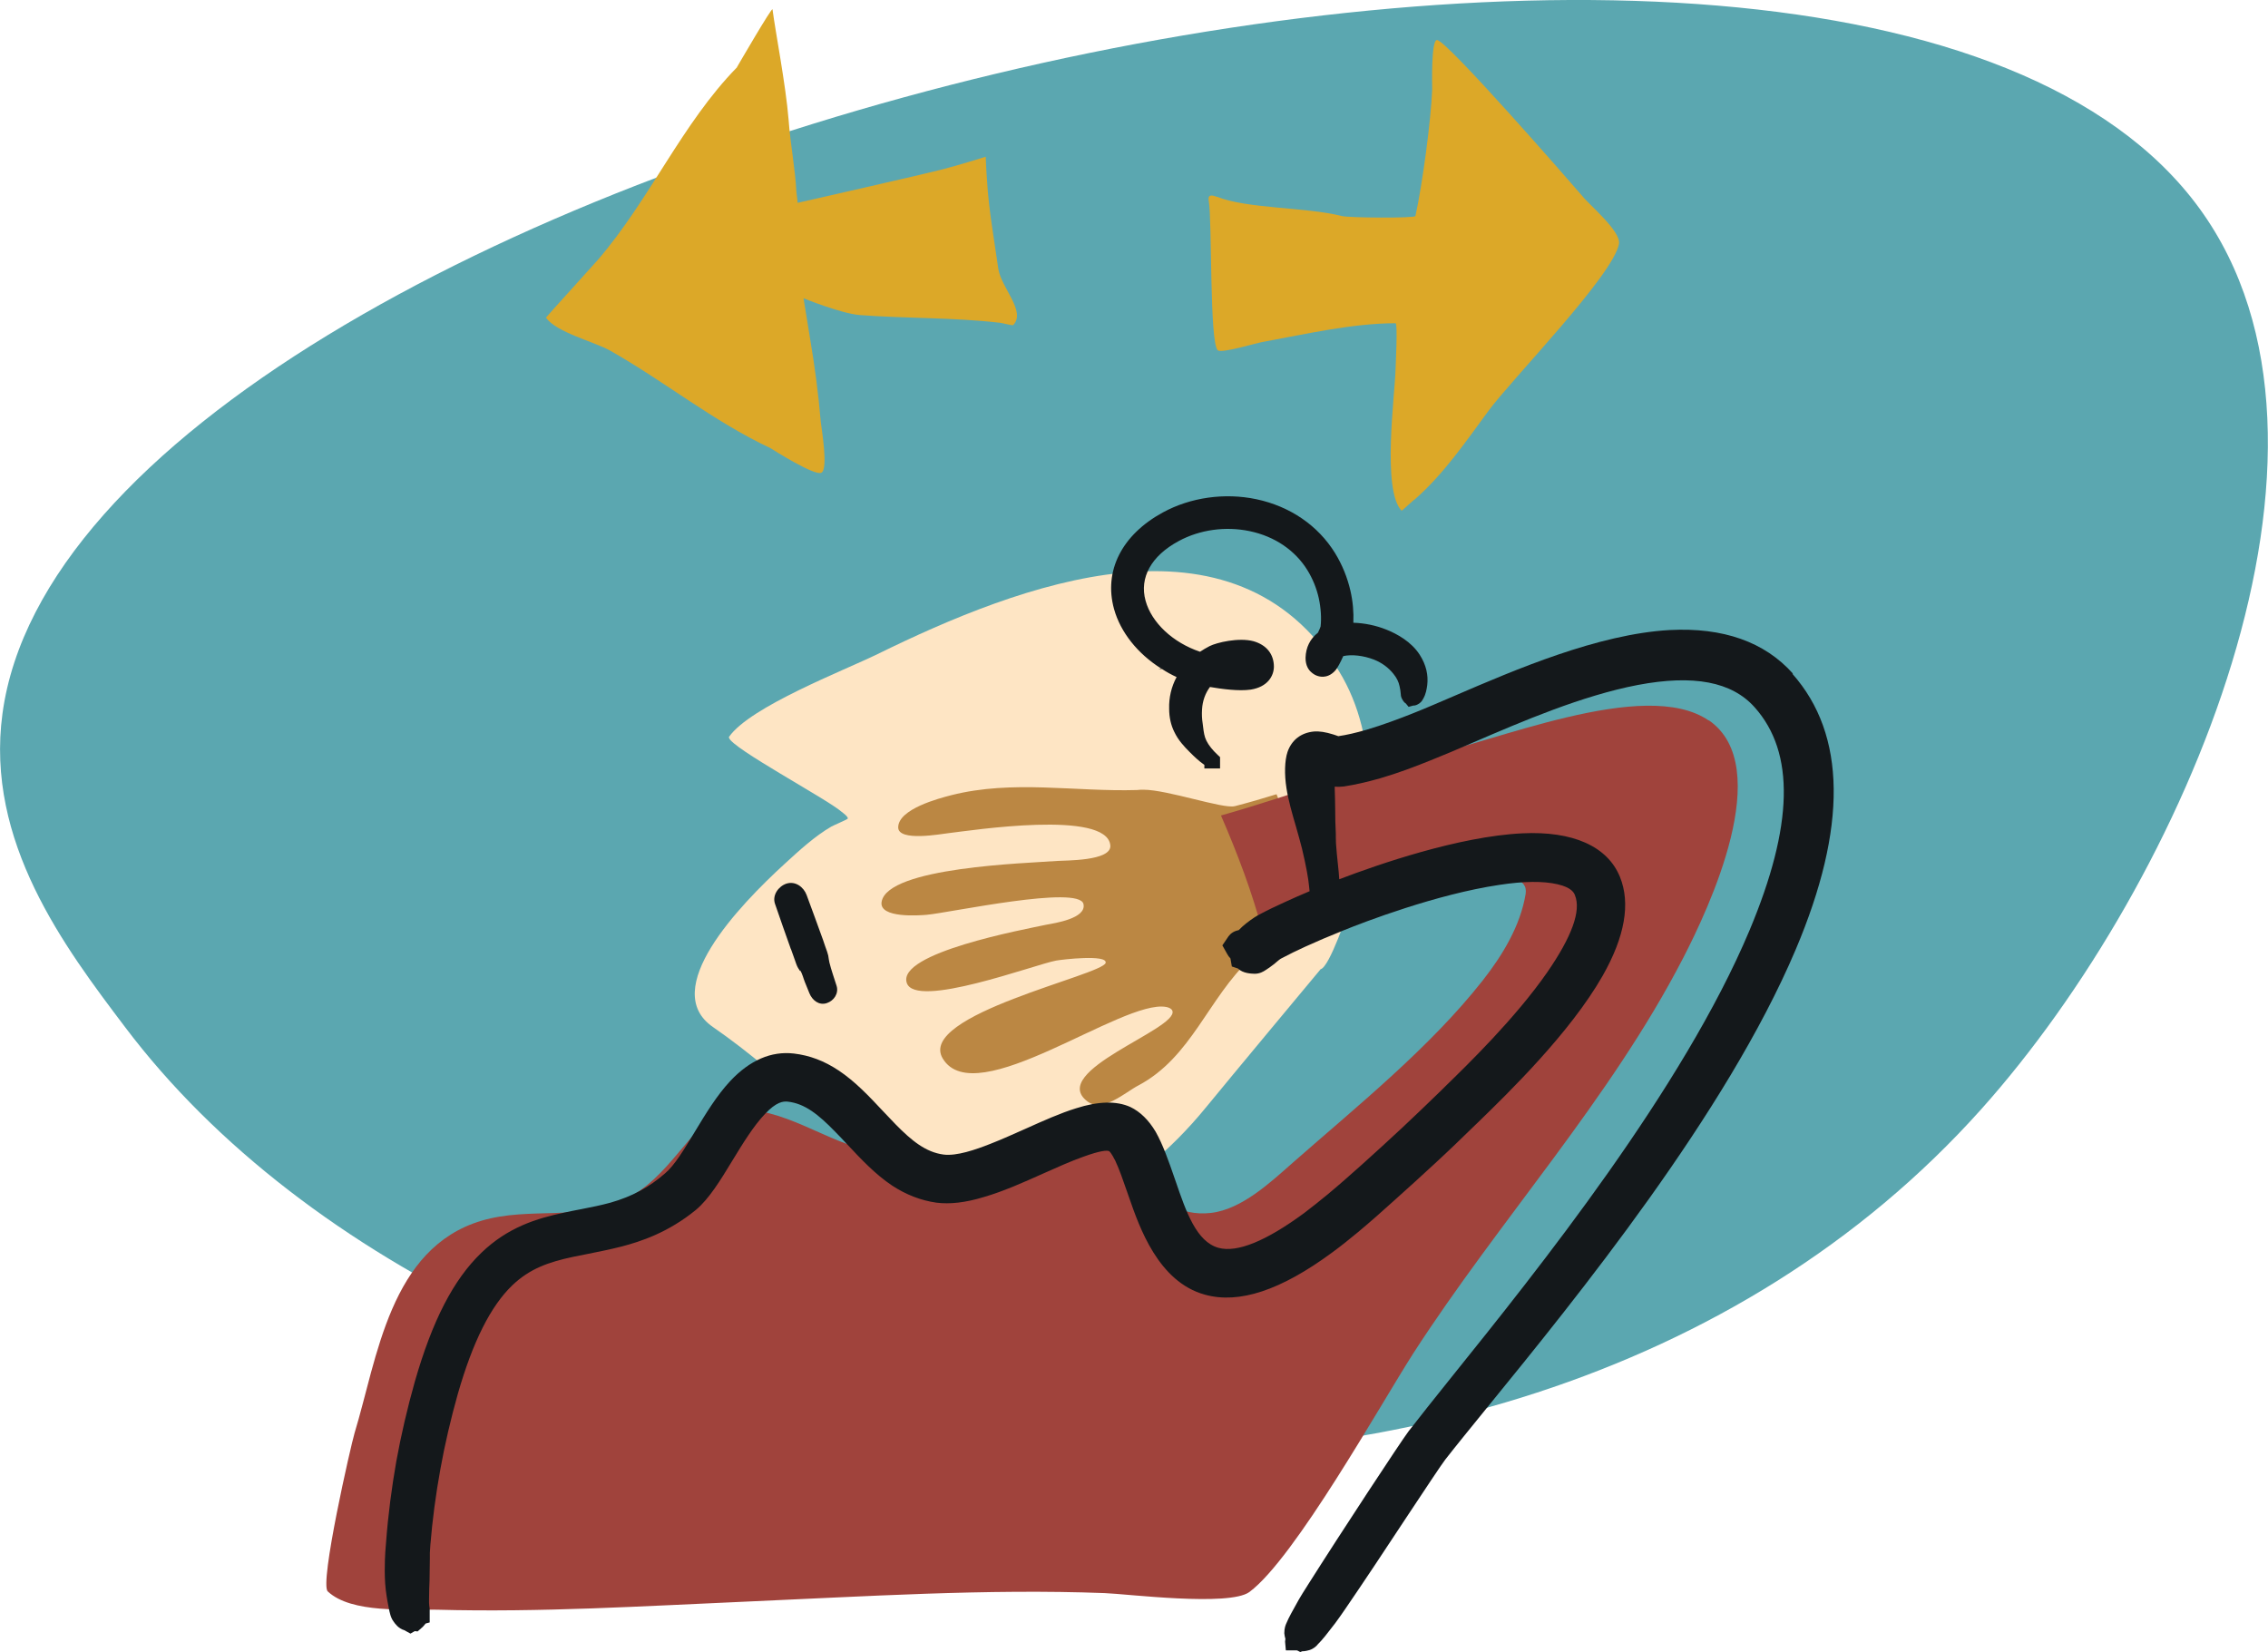
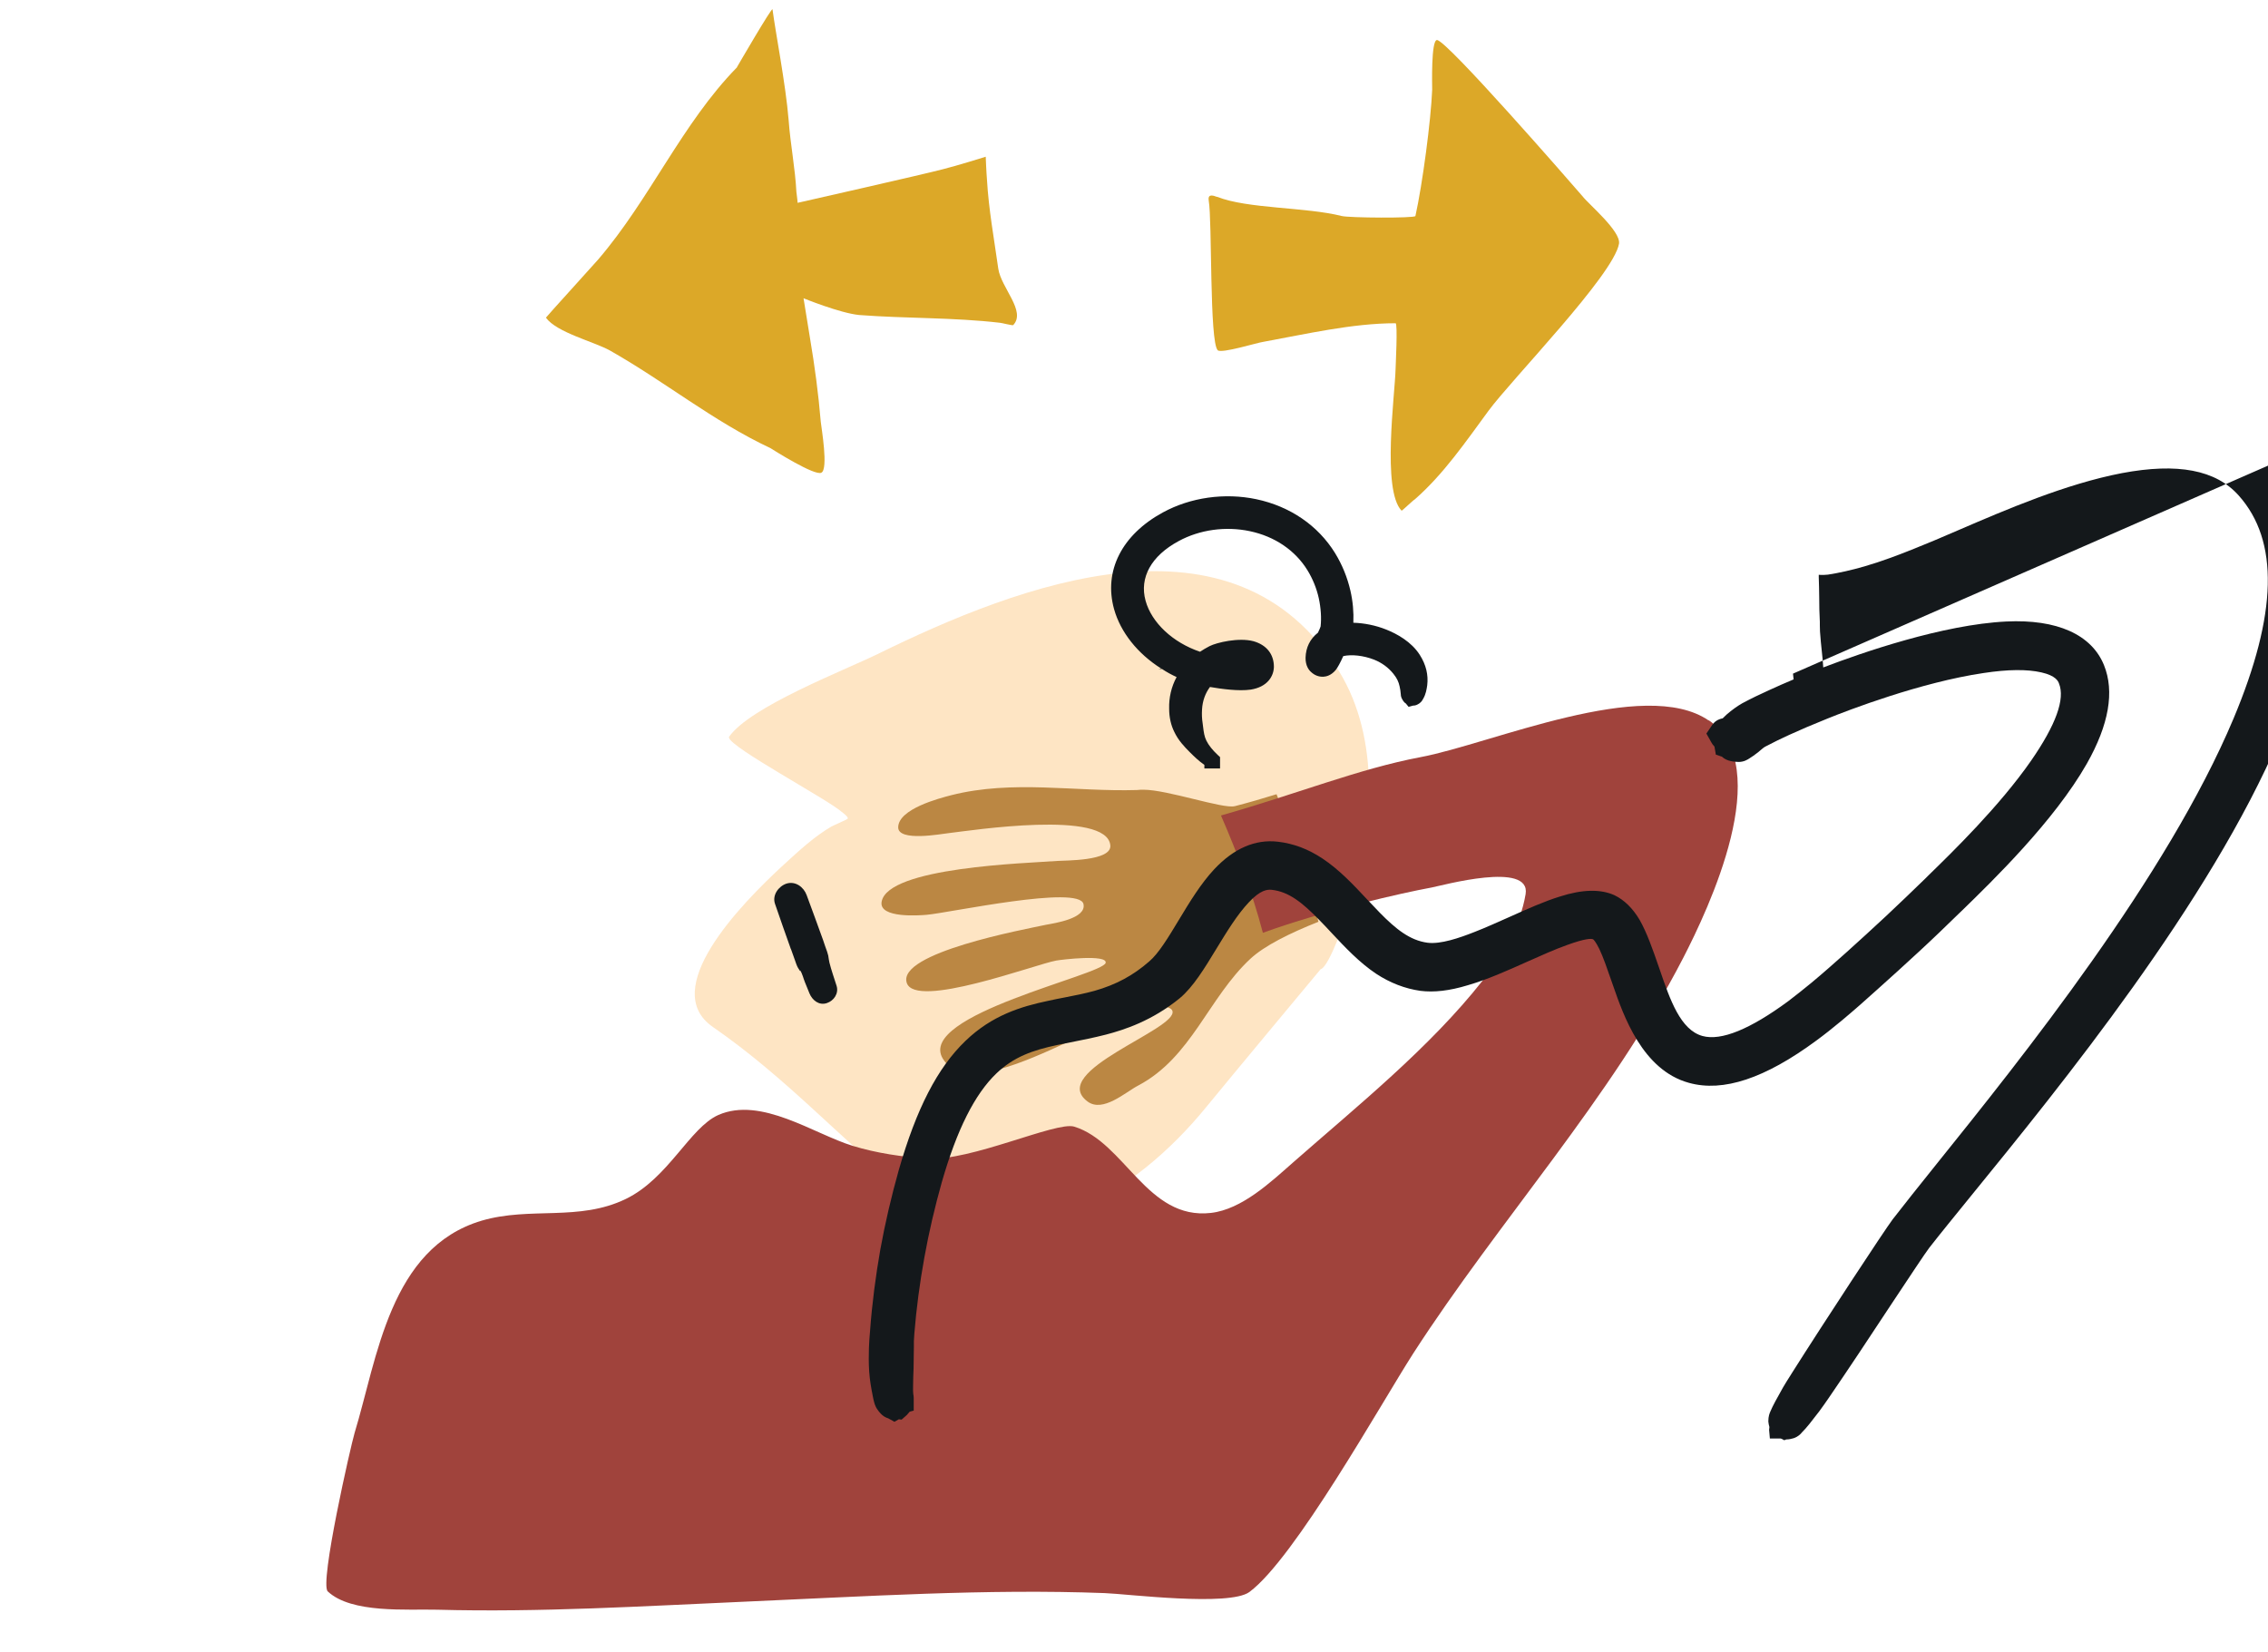
<svg xmlns="http://www.w3.org/2000/svg" id="Capa_2" data-name="Capa 2" viewBox="0 0 146.15 106.45">
  <defs>
    <style>
      .cls-1 {
        fill: #dca828;
      }

      .cls-1, .cls-2, .cls-3, .cls-4, .cls-5 {
        fill-rule: evenodd;
      }

      .cls-2 {
        fill: #5ba7b0;
      }

      .cls-3 {
        fill: #a0433c;
      }

      .cls-4 {
        fill: #fee5c4;
      }

      .cls-6 {
        fill: #14181b;
      }

      .cls-5 {
        fill: #bb8743;
      }
    </style>
  </defs>
  <g id="ilustración">
-     <path class="cls-2" d="m.16,45.98C4.95,10.69,118.97-17.85,141.74,13.44c11.19,15.38-.96,43.39-14.07,58.04-31.29,34.97-96.35,25.51-119.6-5.28C4.15,61.02-.96,54.24.16,45.98Z" />
    <path class="cls-4" d="m85.09,62.46c.58-.1,1.81-3.78,1.97-4.29,1.44-4.67,1.91-10.55-.77-14.91-6.75-10.97-20.61-5.59-29.74-1.11-2.19,1.07-8.2,3.38-9.57,5.33,0,.02-.02.04,0,.06.11.64,6.31,3.95,7.25,4.77.06.05.44.32.4.44-.03.06-.97.46-1.05.51-1.09.63-2.09,1.56-3.02,2.41-2.96,2.71-8.11,8.1-4.62,10.51,9.62,6.66,14.08,16,23.21,11.94,3.42-1.53,6.27-3.95,8.58-6.78,1.41-1.73,7.36-8.87,7.36-8.87Z" />
    <path class="cls-5" d="m79.56,51.95c-.74.19-4.33-1.06-5.87-1.06-.22,0-.19,0-.42.02-4.02.12-8-.67-11.96.33-.82.21-3.4.89-3.43,2.06-.03.97,2.82.43,3.23.39,1.46-.17,10.23-1.53,10.44.79.09,1.02-2.94.96-3.44,1-1.93.15-10.93.39-11.3,2.64-.17,1.07,2.46.87,2.91.83,1.46-.13,9.84-1.94,10.1-.69.2.93-1.87,1.23-2.4,1.33-1.45.31-9.6,1.81-8.99,3.74.54,1.73,8.29-1.19,9.63-1.43.39-.07,3.28-.41,3.19.14-.13.79-12.19,3.35-10.5,6.17,2.1,3.5,11.58-3.85,14.4-3.32.13.02.35.1.4.25.39,1.18-8.07,3.89-5.47,5.84.99.74,2.44-.6,3.27-1.03,3.44-1.82,4.51-5.65,7.24-8.18.89-.82,2.5-1.63,4.37-2.37-.68-2.81-1.63-5.53-2.7-8.22-.87.27-1.76.53-2.69.77Z" />
    <path class="cls-3" d="m110.11,46.43c-4.14-2.85-14.03,1.51-18.57,2.36-3.94.74-8.02,2.39-12.86,3.76,1.07,2.47,2.02,4.97,2.7,7.56,3.94-1.43,9.01-2.58,10.88-2.92.65-.12,6.41-1.72,6.05.43-.34,2.04-1.48,3.93-2.77,5.57-3.4,4.32-8.07,8.08-12.25,11.75-1.4,1.23-3.26,2.99-5.25,3.22-4.13.48-5.55-4.56-8.82-5.56-1.16-.35-6.69,2.25-9.48,2.06-1.6-.11-3.26-.35-4.79-.82-2.51-.77-5.9-3.2-8.66-1.99-1.84.82-3.22,4.08-5.96,5.41-3.03,1.47-6.15.48-9.29,1.4-5.93,1.76-6.73,8.89-8.19,13.68-.23.76-2.27,9.69-1.73,10.21,1.53,1.44,5.13,1.13,7.05,1.18,6.63.18,13.27-.23,19.88-.52,7.63-.33,15.51-.84,23.14-.55,1.41.05,8.02.88,9.32-.07,2.92-2.16,8.49-12.15,10.55-15.36,5.59-8.66,12.67-16.33,17.4-25.49,1.64-3.18,5.99-12.35,1.65-15.33Z" />
    <path class="cls-1" d="m47.49,4.34c-3.55,3.63-5.6,8.49-8.95,12.39-.12.15-3.36,3.71-3.36,3.74.69.96,3.09,1.54,4.13,2.12,3.55,2.01,6.64,4.55,10.34,6.29.19.12,2.86,1.81,3.28,1.58.46-.23,0-2.89-.04-3.28-.15-1.81-.39-3.59-.69-5.37-.15-.89-.42-2.59-.42-2.59,0,0,2.35.96,3.59,1.08,3.01.23,6.06.15,9.07.5.08,0,.81.19.85.15.85-.89-.77-2.39-.96-3.63-.27-1.93-.62-3.82-.73-5.75-.04-.46-.08-1.47-.08-1.47,0,0-1.85.58-2.78.81-1.16.31-9.34,2.16-9.34,2.16,0,0-.04-.46-.08-.7-.08-1.54-.39-3.09-.5-4.63-.19-2.32-.85-5.67-1.04-7.14-.04-.15-2.28,3.71-2.28,3.71Z" />
    <path class="cls-1" d="m78.43,12.69c-.66-.27-.54.15-.54.23.23,1.31.04,9.11.58,9.65.23.23,2.59-.5,2.93-.54,2.74-.5,5.75-1.2,8.53-1.2.15,0,0,2.82,0,2.97-.04,1.62-.89,7.8.39,9.11.04,0,.77-.7.85-.73,1.85-1.62,3.28-3.71,4.75-5.71,1.51-2.05,8.07-8.76,8.41-10.77.12-.81-1.97-2.55-2.35-3.05-.77-.89-8.76-10.07-9.38-10.07-.39,0-.31,2.93-.31,3.2-.08,1.97-.62,6.06-1.08,8.14-.04.15-4.28.12-4.75,0-2.28-.58-6.1-.46-8.03-1.24Z" />
    <g>
      <path class="cls-6" d="m74.81,43.08l-.18.03h.25c.3.2.61.37.94.52-.34.63-.5,1.33-.48,2.04,0,.56.12,1.07.33,1.49.26.55.64.95,1.01,1.32.27.27.57.56.93.81v.23h1.01v-.73l-.16-.15c-.33-.31-.57-.61-.72-.91-.13-.26-.17-.54-.21-.87l-.03-.24c-.05-.31-.06-.6-.04-.91.03-.54.21-1.04.51-1.44.75.13,1.86.28,2.62.17,1.09-.17,1.49-.87,1.5-1.47,0-.81-.47-1.41-1.32-1.65-.94-.25-2.36.08-2.83.32-.21.11-.42.23-.61.36-1.75-.59-3.12-1.87-3.51-3.29-.41-1.49.37-2.89,2.13-3.84,1.36-.74,3.03-.97,4.59-.64,1.61.34,2.93,1.24,3.72,2.53.33.54.58,1.15.72,1.78.14.64.18,1.29.12,1.83-.02.06-.08.22-.17.4-.51.4-.78.95-.8,1.61-.01.52.22.81.35.92.22.21.49.32.79.31.21-.01.51-.09.8-.43.12-.15.29-.45.49-.9,0,0,0,0,0,0,.54-.12,1.3-.04,1.99.23.5.2.92.51,1.24.91.22.27.34.52.4.81.04.16.06.32.08.54,0,.06.02.18.1.31.07.12.14.21.22.25l.18.22.29-.08c.16,0,.26-.05.4-.14.16-.11.22-.25.25-.3.18-.31.22-.61.26-.87.08-.66-.07-1.32-.48-1.96-.54-.85-1.48-1.36-2.16-1.63-.67-.27-1.42-.42-2.12-.44.03-.68-.03-1.37-.19-2.07-.2-.86-.53-1.67-.99-2.42-1.1-1.78-2.9-3.01-5.07-3.47-2.04-.43-4.24-.12-6.02.85-2.65,1.44-3.83,3.77-3.15,6.23.42,1.5,1.52,2.87,3.02,3.82Z" />
-       <path class="cls-6" d="m115.54,43.41c-1.83-2.05-4.5-2.99-7.95-2.81-4.61.26-9.94,2.55-13.84,4.23-1.01.43-1.92.83-2.71,1.14-.88.35-1.92.74-2.96,1.05-.73.21-1.29.34-1.84.42-.04-.01-.07-.02-.11-.04-.08-.03-.15-.05-.21-.07-.51-.16-.91-.22-1.26-.19-.82.08-1.42.54-1.69,1.31-.19.56-.21,1.46-.07,2.34.12.78.37,1.65.62,2.5.13.47.27.94.38,1.39.26,1.08.42,1.99.45,2.38l.04.37h0c-.56.24-1.08.46-1.57.69-.58.26-1.16.54-1.74.85-.3.17-.68.44-1,.72-.09.08-.17.16-.26.25-.32.06-.52.22-.65.39l-.4.59.32.57c.04.08.11.18.2.27l.09.52.39.13c.33.32.85.33,1.08.34.34,0,.57-.15.68-.22.17-.1.37-.25.58-.41l.14-.12c.11-.09.22-.19.32-.24.51-.27,1.02-.52,1.55-.76.7-.32,1.47-.65,2.44-1.04,1.33-.54,6.01-2.34,10.07-2.94,1.57-.24,2.82-.25,3.73-.04.93.21,1.08.57,1.13.71.41,1-.2,2.67-1.79,4.97-2.04,2.94-5.11,5.93-6.59,7.37l-.22.22c-.83.81-1.69,1.63-2.53,2.42-.86.8-1.72,1.59-2.59,2.37-.73.65-1.47,1.31-2.23,1.94-.5.41-1,.81-1.5,1.19-2.46,1.81-4.32,2.57-5.52,2.24-1.42-.39-2.09-2.33-2.75-4.26l-.07-.2c-.39-1.13-.76-2.19-1.23-3.02-.45-.76-1-1.29-1.62-1.59-.9-.41-2.08-.38-3.51.08-1.01.31-2.1.8-3.26,1.32-.75.33-1.51.68-2.26.97-.96.38-2.18.8-3.02.69-1.14-.15-2.05-.89-3.08-1.94-.27-.28-.54-.57-.82-.86-.88-.94-1.79-1.91-2.86-2.62-.93-.62-1.87-.97-2.88-1.09-1.46-.17-2.84.43-4.1,1.77-.87.93-1.59,2.12-2.29,3.28-.67,1.11-1.3,2.16-1.91,2.67-1.03.9-2.12,1.49-3.52,1.89-.62.17-1.27.3-1.89.42-.37.07-.73.14-1.08.22-1.77.37-3.64.94-5.35,2.59-1.8,1.73-3.16,4.37-4.29,8.31-.48,1.7-.88,3.42-1.19,5.12-.3,1.71-.53,3.46-.66,5.21l-.04.5s-.09,1.06-.02,2.16c.04.58.14,1.12.21,1.47l.02.11c.06.29.12.63.31.88.09.13.31.45.69.56l.4.22.28-.16.18.02.34-.3.18-.21.26-.07v-.8c0-.08-.01-.17-.03-.28-.03-.21,0-.69,0-1.1l.02-.52c.01-.56.02-1.1.02-1.45,0-.16,0-.28,0-.33l.03-.48c.13-1.62.35-3.28.65-4.93.29-1.61.67-3.23,1.12-4.83.97-3.38,2.12-5.67,3.52-7.01,1.11-1.06,2.32-1.49,3.92-1.83l.85-.17c.75-.15,1.51-.3,2.29-.5,1.18-.31,2.96-.88,4.76-2.35.86-.72,1.59-1.92,2.36-3.19.66-1.08,1.34-2.2,2.09-2.99.74-.79,1.18-.83,1.47-.8,1.1.12,1.98.83,3.05,1.93.27.27.54.56.8.84.88.94,1.8,1.92,2.88,2.64.9.59,1.86.96,2.85,1.1.87.11,1.87,0,3.05-.36,1.25-.36,2.57-.95,3.84-1.52.92-.41,1.79-.8,2.58-1.08,1.13-.41,1.54-.42,1.66-.36.03.02.15.12.4.62.26.55.5,1.25.76,2l.13.37c.66,1.9,1.88,5.44,4.89,6.26,2.2.61,4.89-.28,8.21-2.73.52-.38,1.06-.81,1.65-1.3.79-.66,1.56-1.34,2.31-2.02.89-.79,1.77-1.6,2.64-2.4.88-.81,1.74-1.64,2.59-2.47l.23-.22c1.91-1.86,5.9-5.73,8-9.42,1.43-2.52,1.8-4.66,1.11-6.36-.8-1.97-3.03-2.97-6.3-2.81-4.09.2-9.31,2.01-11.79,2.96-.02-.28-.04-.61-.09-1.01-.04-.39-.09-.84-.12-1.31,0-.13-.01-.26-.01-.39v-.23c-.03-.52-.04-1.05-.04-1.57,0-.46-.02-.91-.03-1.31v-.15c.21.02.41.01.59-.01.71-.11,1.48-.28,2.35-.53,1.17-.34,2.29-.77,3.23-1.15.81-.32,1.75-.72,2.79-1.17,3.11-1.34,6.97-3,10.57-3.69,3.6-.68,6.06-.21,7.53,1.44,2.61,2.92,2.5,7.62-.33,14.37-4.3,10.23-13.63,21.86-19.21,28.8-1.1,1.37-2.04,2.55-2.76,3.48-.54.72-4.37,6.55-6.49,9.9l-.08.13c-.18.28-.35.55-.5.81-.4.71-.66,1.18-.8,1.52-.06.13-.14.32-.14.66.01.13.04.25.07.36l-.02.18.05.56h.7s.04.01.06.02l.17.09.12-.05h0c.2,0,.37-.05.48-.08.27-.09.45-.26.53-.37.29-.28.63-.72,1.12-1.36.2-.27.41-.57.63-.89,1.16-1.69,2.69-4,3.98-5.96,1.16-1.75,2.26-3.41,2.48-3.69.71-.91,1.64-2.05,2.72-3.38,5.75-7.06,15.37-18.89,19.86-29.48,3.34-7.88,3.27-13.86-.21-17.78Z" />
+       <path class="cls-6" d="m115.54,43.41l.04.37h0c-.56.24-1.08.46-1.57.69-.58.26-1.16.54-1.74.85-.3.17-.68.44-1,.72-.09.08-.17.16-.26.25-.32.06-.52.22-.65.39l-.4.59.32.57c.04.08.11.18.2.27l.09.52.39.13c.33.32.85.33,1.08.34.34,0,.57-.15.68-.22.17-.1.37-.25.58-.41l.14-.12c.11-.09.22-.19.32-.24.51-.27,1.02-.52,1.55-.76.7-.32,1.47-.65,2.44-1.04,1.33-.54,6.01-2.34,10.07-2.94,1.57-.24,2.82-.25,3.73-.04.93.21,1.08.57,1.13.71.41,1-.2,2.67-1.79,4.97-2.04,2.94-5.11,5.93-6.59,7.37l-.22.22c-.83.81-1.69,1.63-2.53,2.42-.86.8-1.72,1.59-2.59,2.37-.73.65-1.47,1.31-2.23,1.94-.5.41-1,.81-1.5,1.19-2.46,1.81-4.32,2.57-5.52,2.24-1.42-.39-2.09-2.33-2.75-4.26l-.07-.2c-.39-1.13-.76-2.19-1.23-3.02-.45-.76-1-1.29-1.62-1.59-.9-.41-2.08-.38-3.51.08-1.01.31-2.1.8-3.26,1.32-.75.33-1.51.68-2.26.97-.96.38-2.18.8-3.02.69-1.14-.15-2.05-.89-3.08-1.94-.27-.28-.54-.57-.82-.86-.88-.94-1.79-1.91-2.86-2.62-.93-.62-1.87-.97-2.88-1.09-1.46-.17-2.84.43-4.1,1.77-.87.93-1.59,2.12-2.29,3.28-.67,1.11-1.3,2.16-1.91,2.67-1.03.9-2.12,1.49-3.52,1.89-.62.17-1.27.3-1.89.42-.37.07-.73.14-1.08.22-1.77.37-3.64.94-5.35,2.59-1.8,1.73-3.16,4.37-4.29,8.31-.48,1.7-.88,3.42-1.19,5.12-.3,1.71-.53,3.46-.66,5.21l-.04.5s-.09,1.06-.02,2.16c.04.58.14,1.12.21,1.47l.02.11c.06.29.12.63.31.88.09.13.31.45.69.56l.4.22.28-.16.18.02.34-.3.18-.21.26-.07v-.8c0-.08-.01-.17-.03-.28-.03-.21,0-.69,0-1.1l.02-.52c.01-.56.02-1.1.02-1.45,0-.16,0-.28,0-.33l.03-.48c.13-1.62.35-3.28.65-4.93.29-1.61.67-3.23,1.12-4.83.97-3.38,2.12-5.67,3.52-7.01,1.11-1.06,2.32-1.49,3.92-1.83l.85-.17c.75-.15,1.51-.3,2.29-.5,1.18-.31,2.96-.88,4.76-2.35.86-.72,1.59-1.92,2.36-3.19.66-1.08,1.34-2.2,2.09-2.99.74-.79,1.18-.83,1.47-.8,1.1.12,1.98.83,3.05,1.93.27.27.54.56.8.84.88.94,1.8,1.92,2.88,2.64.9.59,1.86.96,2.85,1.1.87.11,1.87,0,3.05-.36,1.25-.36,2.57-.95,3.84-1.52.92-.41,1.79-.8,2.58-1.08,1.13-.41,1.54-.42,1.66-.36.03.02.15.12.4.62.26.55.5,1.25.76,2l.13.37c.66,1.9,1.88,5.44,4.89,6.26,2.2.61,4.89-.28,8.21-2.73.52-.38,1.06-.81,1.65-1.3.79-.66,1.56-1.34,2.31-2.02.89-.79,1.77-1.6,2.64-2.4.88-.81,1.74-1.64,2.59-2.47l.23-.22c1.91-1.86,5.9-5.73,8-9.42,1.43-2.52,1.8-4.66,1.11-6.36-.8-1.97-3.03-2.97-6.3-2.81-4.09.2-9.31,2.01-11.79,2.96-.02-.28-.04-.61-.09-1.01-.04-.39-.09-.84-.12-1.31,0-.13-.01-.26-.01-.39v-.23c-.03-.52-.04-1.05-.04-1.57,0-.46-.02-.91-.03-1.31v-.15c.21.02.41.01.59-.01.71-.11,1.48-.28,2.35-.53,1.17-.34,2.29-.77,3.23-1.15.81-.32,1.75-.72,2.79-1.17,3.11-1.34,6.97-3,10.57-3.69,3.6-.68,6.06-.21,7.53,1.44,2.61,2.92,2.5,7.62-.33,14.37-4.3,10.23-13.63,21.86-19.21,28.8-1.1,1.37-2.04,2.55-2.76,3.48-.54.72-4.37,6.55-6.49,9.9l-.08.13c-.18.28-.35.55-.5.81-.4.71-.66,1.18-.8,1.52-.06.13-.14.32-.14.66.01.13.04.25.07.36l-.02.18.05.56h.7s.04.01.06.02l.17.09.12-.05h0c.2,0,.37-.05.48-.08.27-.09.45-.26.53-.37.29-.28.63-.72,1.12-1.36.2-.27.41-.57.63-.89,1.16-1.69,2.69-4,3.98-5.96,1.16-1.75,2.26-3.41,2.48-3.69.71-.91,1.64-2.05,2.72-3.38,5.75-7.06,15.37-18.89,19.86-29.48,3.34-7.88,3.27-13.86-.21-17.78Z" />
      <path class="cls-6" d="m50.97,61.16c.08.23.17.47.25.7.06.17.12.37.21.52.03.05.06.1.09.14.02.06.04.06.04.01.14.2.21.52.3.74.1.25.2.5.3.74.18.44.61.8,1.12.63.46-.15.78-.63.63-1.11-.16-.51-.34-1.01-.47-1.53.03.13-.03-.16-.03-.17-.02-.19-.05-.33-.11-.5-.09-.25-.18-.5-.26-.75-.34-.97-.71-1.93-1.06-2.9-.19-.52-.72-.92-1.3-.74-.51.17-.93.74-.74,1.3.34.97.67,1.95,1.02,2.91Z" />
    </g>
  </g>
</svg>